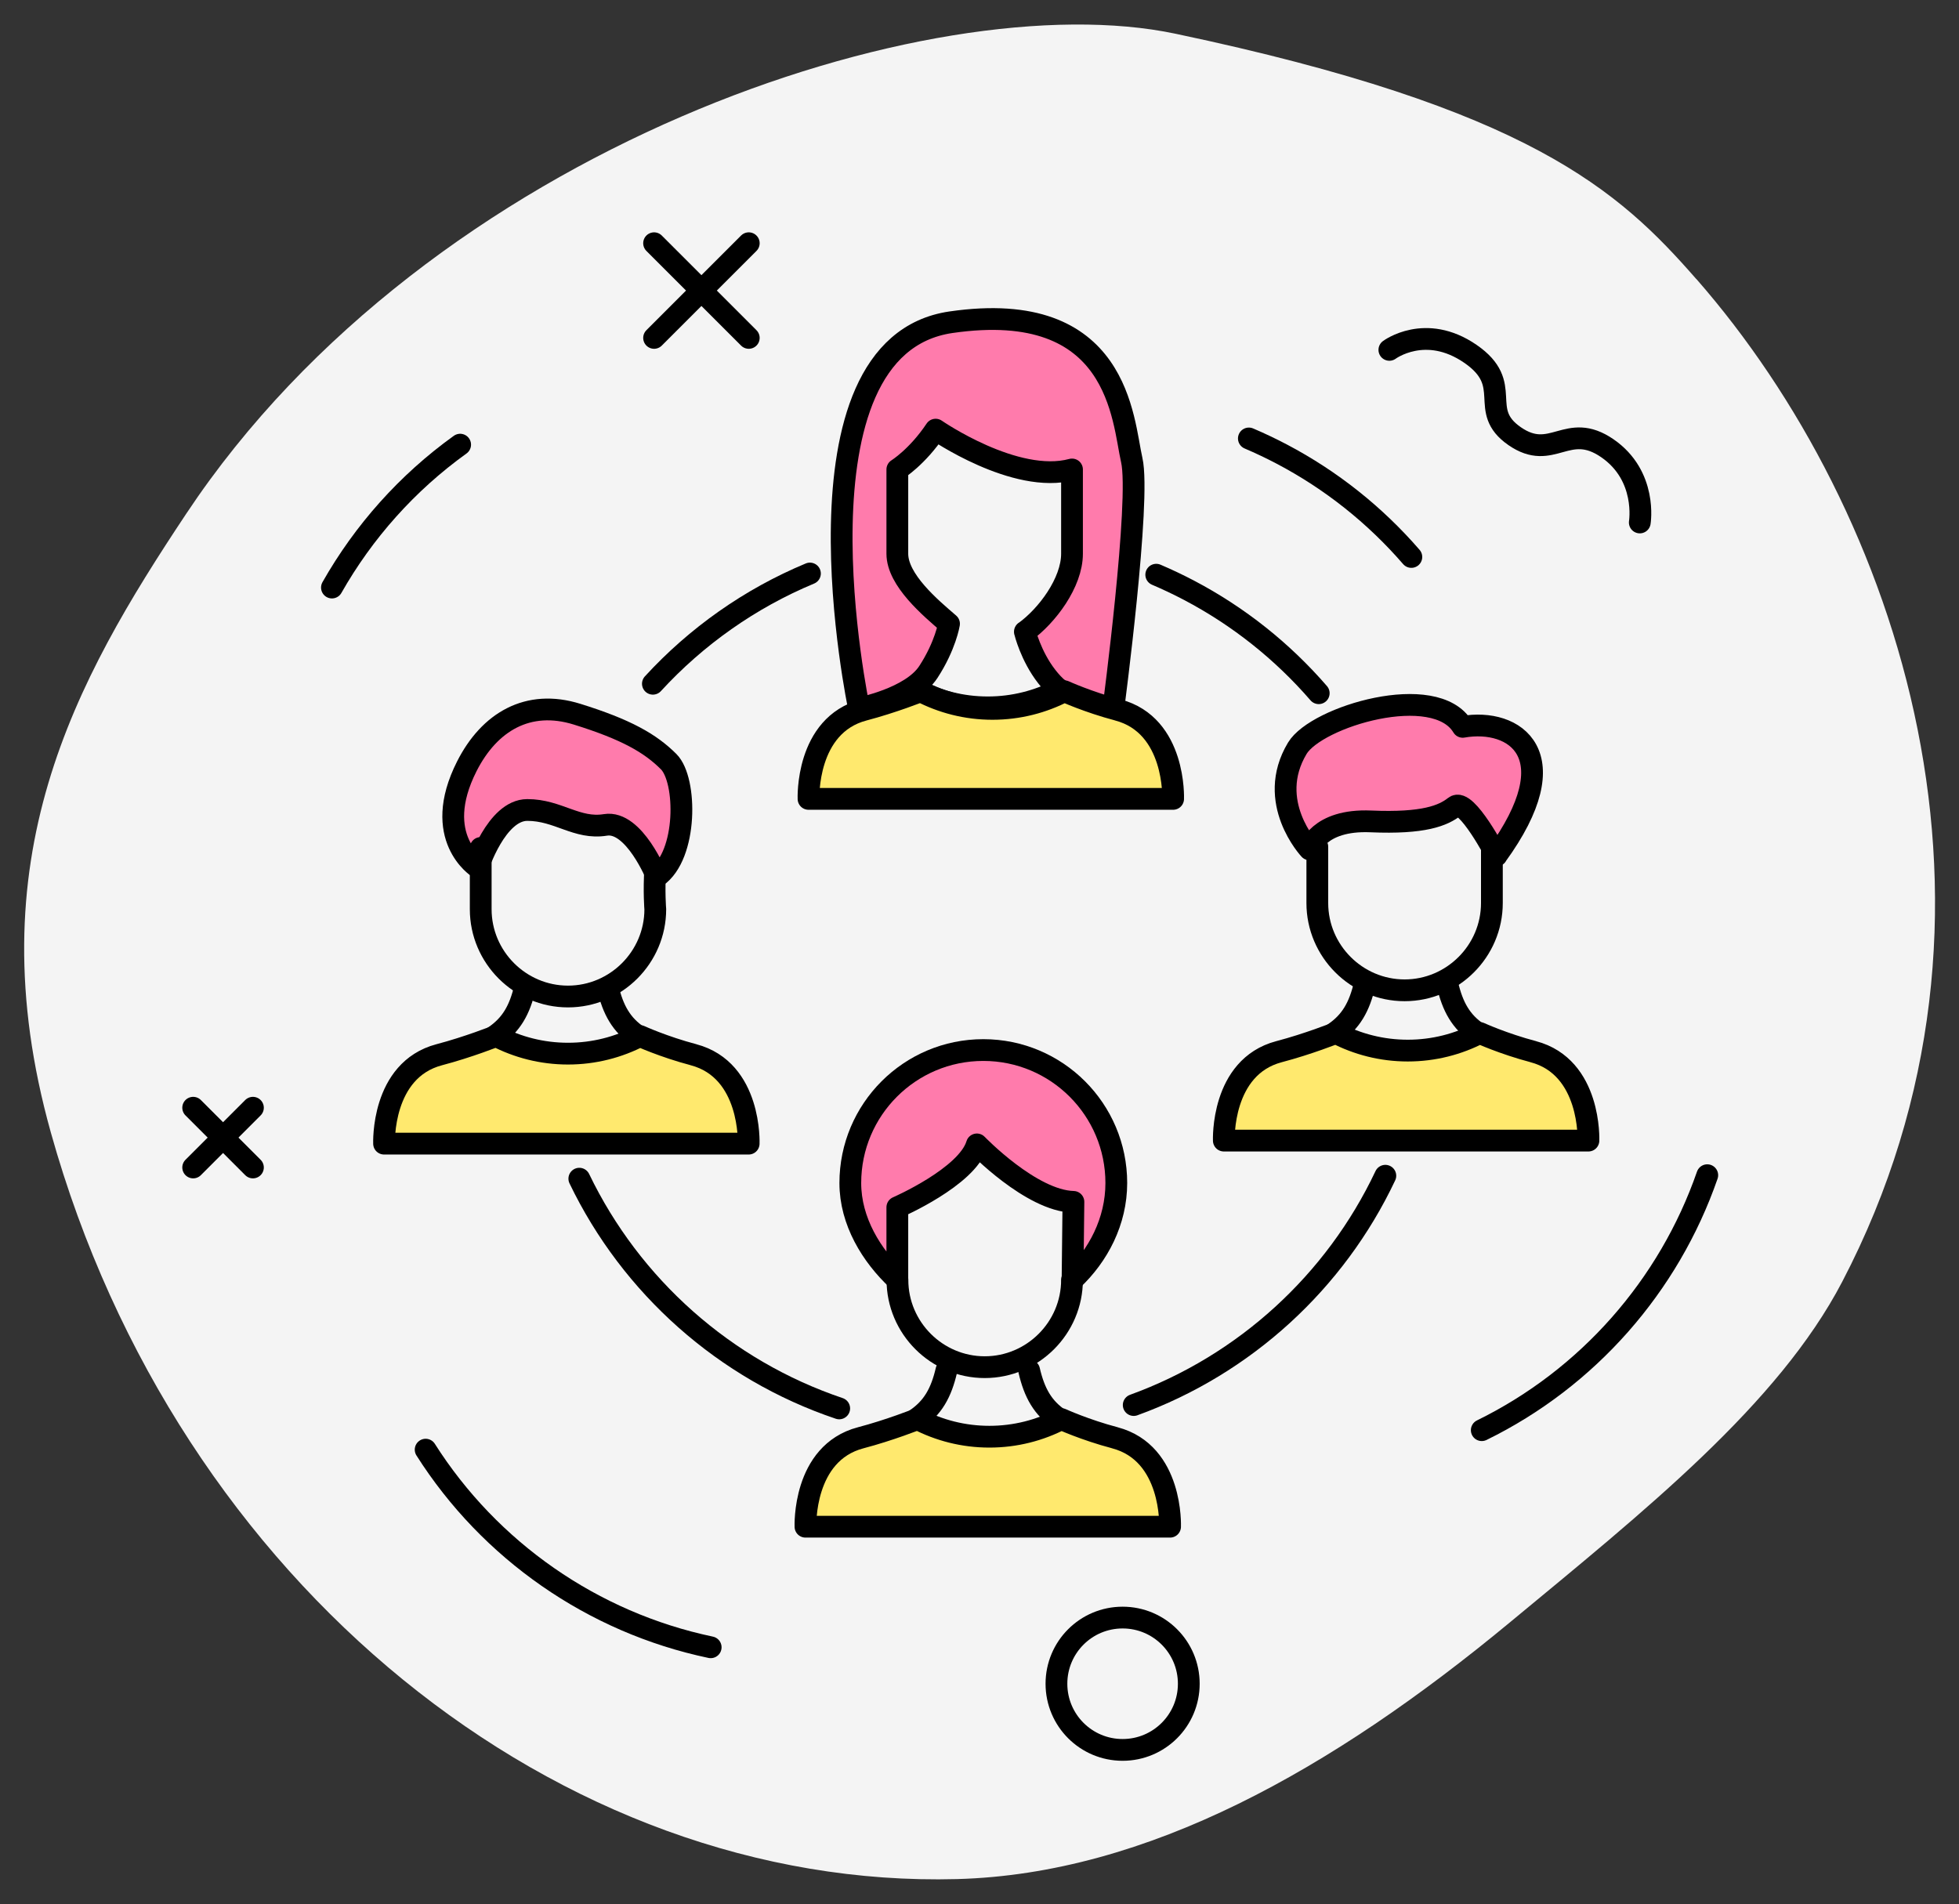
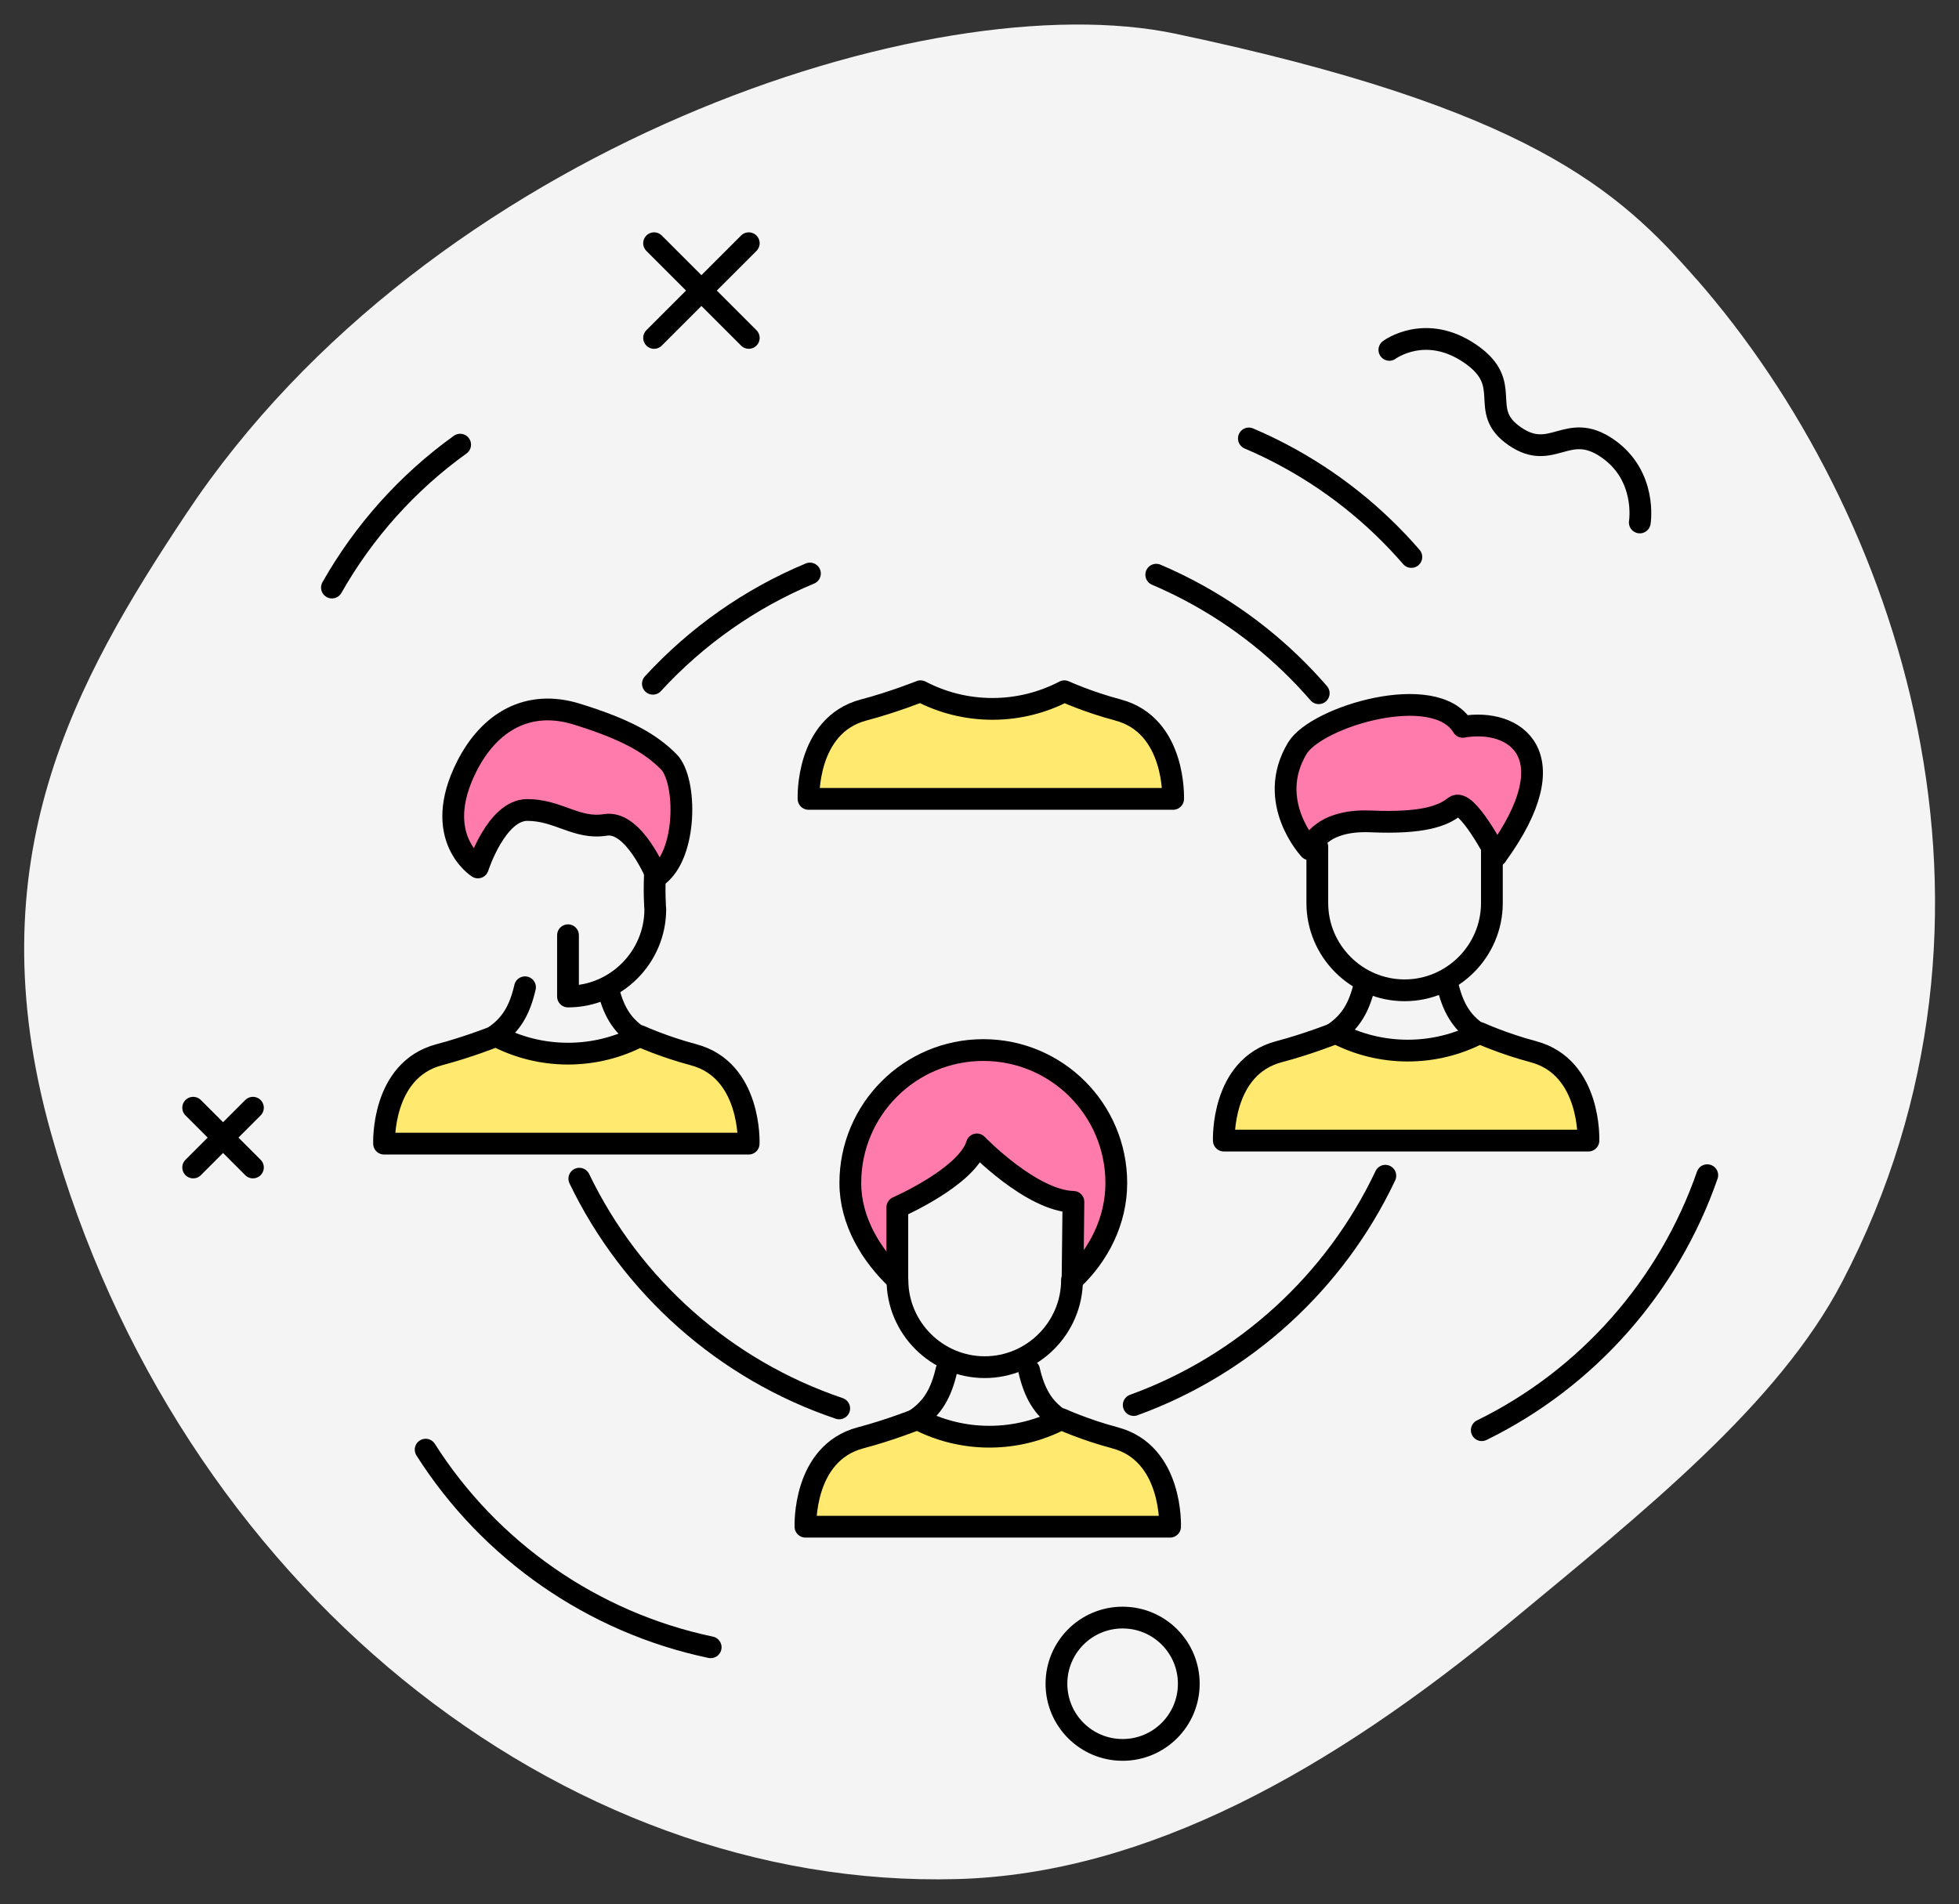
<svg xmlns="http://www.w3.org/2000/svg" id="Calque_2" viewBox="0 0 180 174.96">
  <rect x="0" y="0" width="180" height="174.96" fill="#333333" stroke="none" />
  <defs>
    <style>
      .cls-1, .cls-2 {
        fill: none;
      }

      .cls-3 {
        fill: #f4f4f4;
      }

      .cls-2, .cls-4, .cls-5 {
        stroke: #000;
        stroke-linecap: round;
        stroke-linejoin: round;
        stroke-width: 2px;
      }

      .cls-4 {
        fill: #ffe96e;
      }

      .cls-5 {
        fill: #ff7bac;
      }

      .cls-6 {
        clip-path: url(#clippath);
      }
    </style>
    <clipPath id="clippath">
      <rect class="cls-1" width="180" height="174.96" />
    </clipPath>
  </defs>
  <g id="Calque_1-2" data-name="Calque_1">
    <g class="cls-6">
      <g id="Groupe_1407">
        <path id="Tracé_715" class="cls-3" d="M155.87,25.64c18.66,21.32,31.07,58.28,13.4,92.14-5.89,11.29-18.18,21.07-30.62,31.37-16.19,13.39-33.2,23.05-50.72,23.52-36.35.98-71.61-26.96-83.26-68.61-7.01-25.06,2.24-41.51,12.44-56.85C39.54,13.45,85.64-1.62,108.01,3.1c32.54,6.86,40.73,14.4,47.85,22.54Z" />
      </g>
    </g>
    <path class="cls-5" d="M98.54,117.61c2.37-2.23,4.03-5.38,4.03-8.9,0-6.75-5.47-12.22-12.22-12.22s-12.22,5.47-12.22,12.22c0,3.51,1.95,6.67,4.32,8.89v-6.66s6.41-2.79,7.31-5.78c0,0,4.98,5.18,8.87,5.28l-.08,7.16Z" />
    <path class="cls-5" d="M60.35,80.55c2.82-1.97,2.78-8.87,1.09-10.56s-3.91-2.96-8.41-4.36c-4.51-1.41-8.07.7-10.14,4.79-3.31,6.55,1.02,9.29,1.02,9.29,0,0,1.69-5.28,4.54-5.28s4.54,1.8,7.18,1.37,4.72,4.75,4.72,4.75Z" />
    <path class="cls-5" d="M137.5,78.62c6.76-9.29,1.69-12.67-3.1-11.83-2.53-4.22-13.45-.95-15.2,1.97-2.96,4.93,1.13,9.29,1.13,9.29,0,0,.77-2.78,5.63-2.57,4.86.21,6.65-.53,7.71-1.37s3.84,4.51,3.84,4.51Z" />
    <path class="cls-2" d="M98.5,117.61c0,4.41-3.61,8.02-8.02,8.02h0c-4.41,0-8.02-3.61-8.02-8.02" />
-     <path class="cls-2" d="M60.21,79.71c-.14,2.25,0,3.84,0,3.84,0,4.41-3.61,8.02-8.02,8.02h0c-4.41,0-8.02-3.61-8.02-8.02v-5.63" />
-     <path class="cls-5" d="M94.17,58.06c2.02-1.46,4.33-4.51,4.33-7.18v-7.74c-5.21,1.41-12.53-3.66-12.53-3.66-1.69,2.53-3.52,3.66-3.52,3.66v7.74c0,2.42,3.04,4.97,4.75,6.44,0,0-.32,2.01-1.9,4.43-1.58,2.43-6.37,3.34-6.37,3.34,0,0-7.04-33.23,8.45-35.48,15.49-2.25,15.77,9.01,16.61,12.67s-1.69,22.81-1.69,22.81c-3.38-.67-4.64-1.02-6.12-2.92s-2.01-4.12-2.01-4.12Z" />
-     <path class="cls-2" d="M84.15,63.38c1.98,1.03,4.22,1.62,6.61,1.62s4.63-.59,6.61-1.62" />
+     <path class="cls-2" d="M60.21,79.71c-.14,2.25,0,3.84,0,3.84,0,4.41-3.61,8.02-8.02,8.02h0v-5.63" />
    <path class="cls-2" d="M137.08,77.81v5.17c0,4.41-3.61,8.02-8.02,8.02h0c-4.41,0-8.02-3.61-8.02-8.02v-5.17" />
    <path class="cls-2" d="M106.24,52.81c1.03.44,2.04.92,3.03,1.44,4.54,2.39,8.57,5.6,11.9,9.45" />
    <path class="cls-2" d="M114.75,40.29c1.03.44,2.04.92,3.03,1.44,4.54,2.39,8.57,5.6,11.9,9.45" />
    <path class="cls-2" d="M59.99,62.83c3.99-4.35,8.91-7.83,14.43-10.13" />
    <path class="cls-2" d="M30.5,53.99c2.91-5.13,6.91-9.63,11.78-13.13" />
    <path class="cls-2" d="M77.11,129.42c-10.51-3.54-19.12-11.22-23.88-21.11" />
    <path class="cls-2" d="M65.3,151.37c-10.86-2.28-20.31-8.9-26.19-18.16" />
    <path class="cls-2" d="M127.29,108.04c-4.6,9.74-12.92,17.37-23.12,21.07" />
    <path class="cls-2" d="M156.87,107.99c-3.53,10.17-10.98,18.66-20.72,23.43" />
    <g>
      <path class="cls-4" d="M140.88,96.64c5.35,1.41,5.07,8.17,5.07,8.17h-33.5s-.28-6.76,5.07-8.17c2.67-.7,5.22-1.72,5.22-1.72,1.98,1.03,4.22,1.62,6.61,1.62s4.63-.59,6.61-1.62c0,0,2.16.99,4.93,1.72Z" />
      <g>
        <path class="cls-4" d="M135.81,94.95c-1.57-1.05-2.34-2.44-2.82-4.51" />
        <path class="cls-4" d="M125.39,90.44c-.48,2.07-1.25,3.45-2.82,4.51" />
      </g>
    </g>
    <path class="cls-4" d="M102.72,65.24c5.35,1.41,5.07,8.17,5.07,8.17h-33.5s-.28-6.76,5.07-8.17c2.67-.7,5.22-1.72,5.22-1.72,1.98,1.03,4.22,1.62,6.61,1.62s4.63-.59,6.61-1.62c0,0,2.16.99,4.93,1.72Z" />
    <g>
      <path class="cls-4" d="M102.44,132.12c5.35,1.41,5.07,8.17,5.07,8.17h-33.5s-.28-6.76,5.07-8.17c2.67-.7,5.22-1.72,5.22-1.72,1.98,1.03,4.22,1.62,6.61,1.62s4.63-.59,6.61-1.62c0,0,2.16.99,4.93,1.72Z" />
      <g>
        <path class="cls-4" d="M97.38,130.43c-1.57-1.05-2.34-2.44-2.82-4.51" />
        <path class="cls-4" d="M86.96,125.92c-.48,2.07-1.25,3.45-2.82,4.51" />
      </g>
    </g>
    <g>
      <path class="cls-4" d="M63.72,96.92c5.35,1.41,5.07,8.17,5.07,8.17h-33.5s-.28-6.76,5.07-8.17c2.67-.7,5.22-1.72,5.22-1.72,1.98,1.03,4.22,1.62,6.61,1.62s4.63-.59,6.61-1.62c0,0,2.16.99,4.93,1.72Z" />
      <g>
        <path class="cls-4" d="M58.66,95.23c-1.57-1.05-2.34-2.44-2.82-4.51" />
        <path class="cls-4" d="M48.24,90.72c-.48,2.07-1.25,3.45-2.82,4.51" />
      </g>
    </g>
    <path class="cls-2" d="M150.67,48.01s.71-4.28-2.98-6.82c-3.69-2.54-5.05,1.29-8.52-1.11s.06-4.73-4.07-7.57c-4.13-2.84-7.44-.36-7.44-.36" />
    <g>
      <line class="cls-2" x1="17.75" y1="101.79" x2="23.24" y2="107.28" />
      <line class="cls-2" x1="23.24" y1="101.79" x2="17.75" y2="107.28" />
    </g>
    <g>
      <line class="cls-2" x1="60.1" y1="22.35" x2="68.8" y2="31.05" />
      <line class="cls-2" x1="68.8" y1="22.35" x2="60.1" y2="31.05" />
    </g>
    <path id="Tracé_687" class="cls-2" d="M109.23,154.72c0,3.36-2.72,6.08-6.08,6.08s-6.08-2.72-6.08-6.08,2.72-6.08,6.08-6.08h0c3.36,0,6.08,2.72,6.08,6.08h0Z" />
  </g>
</svg>